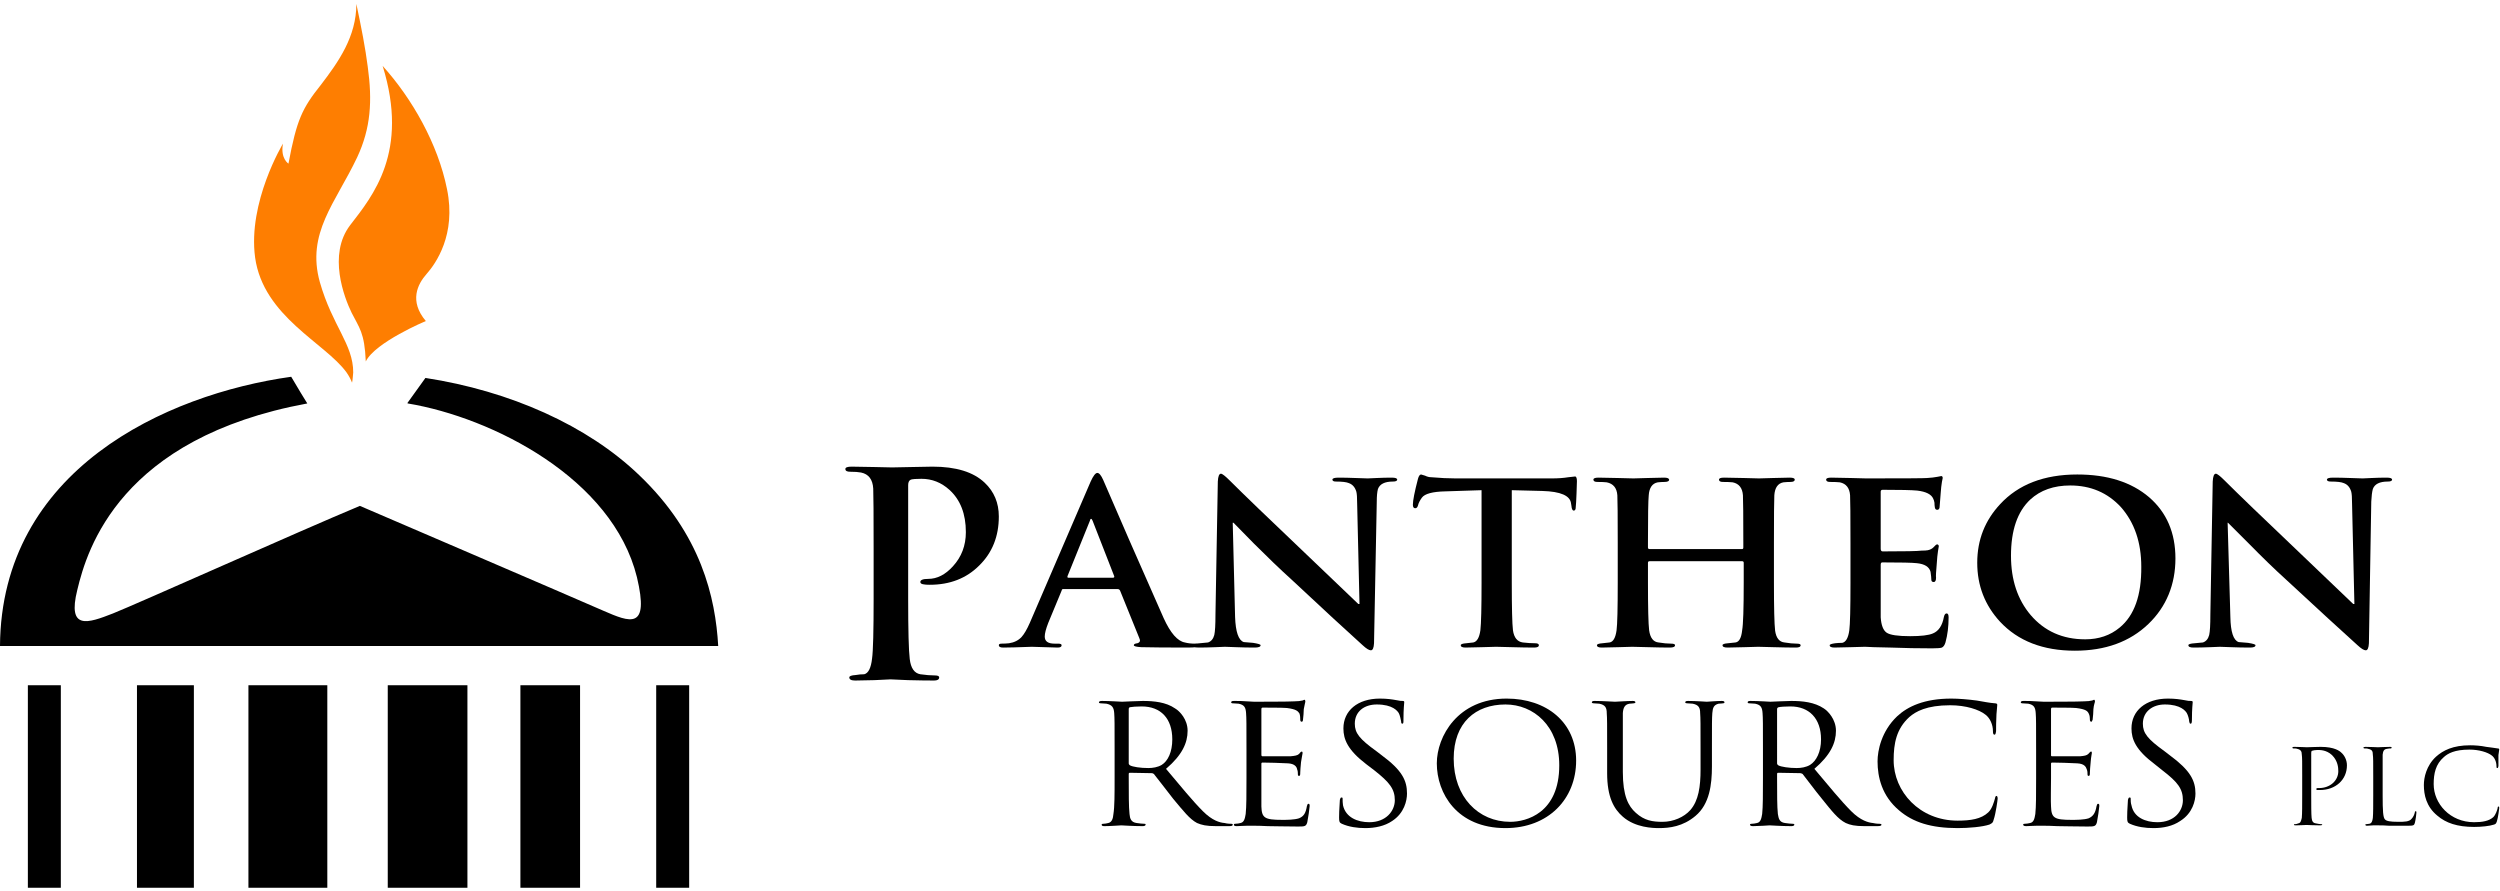
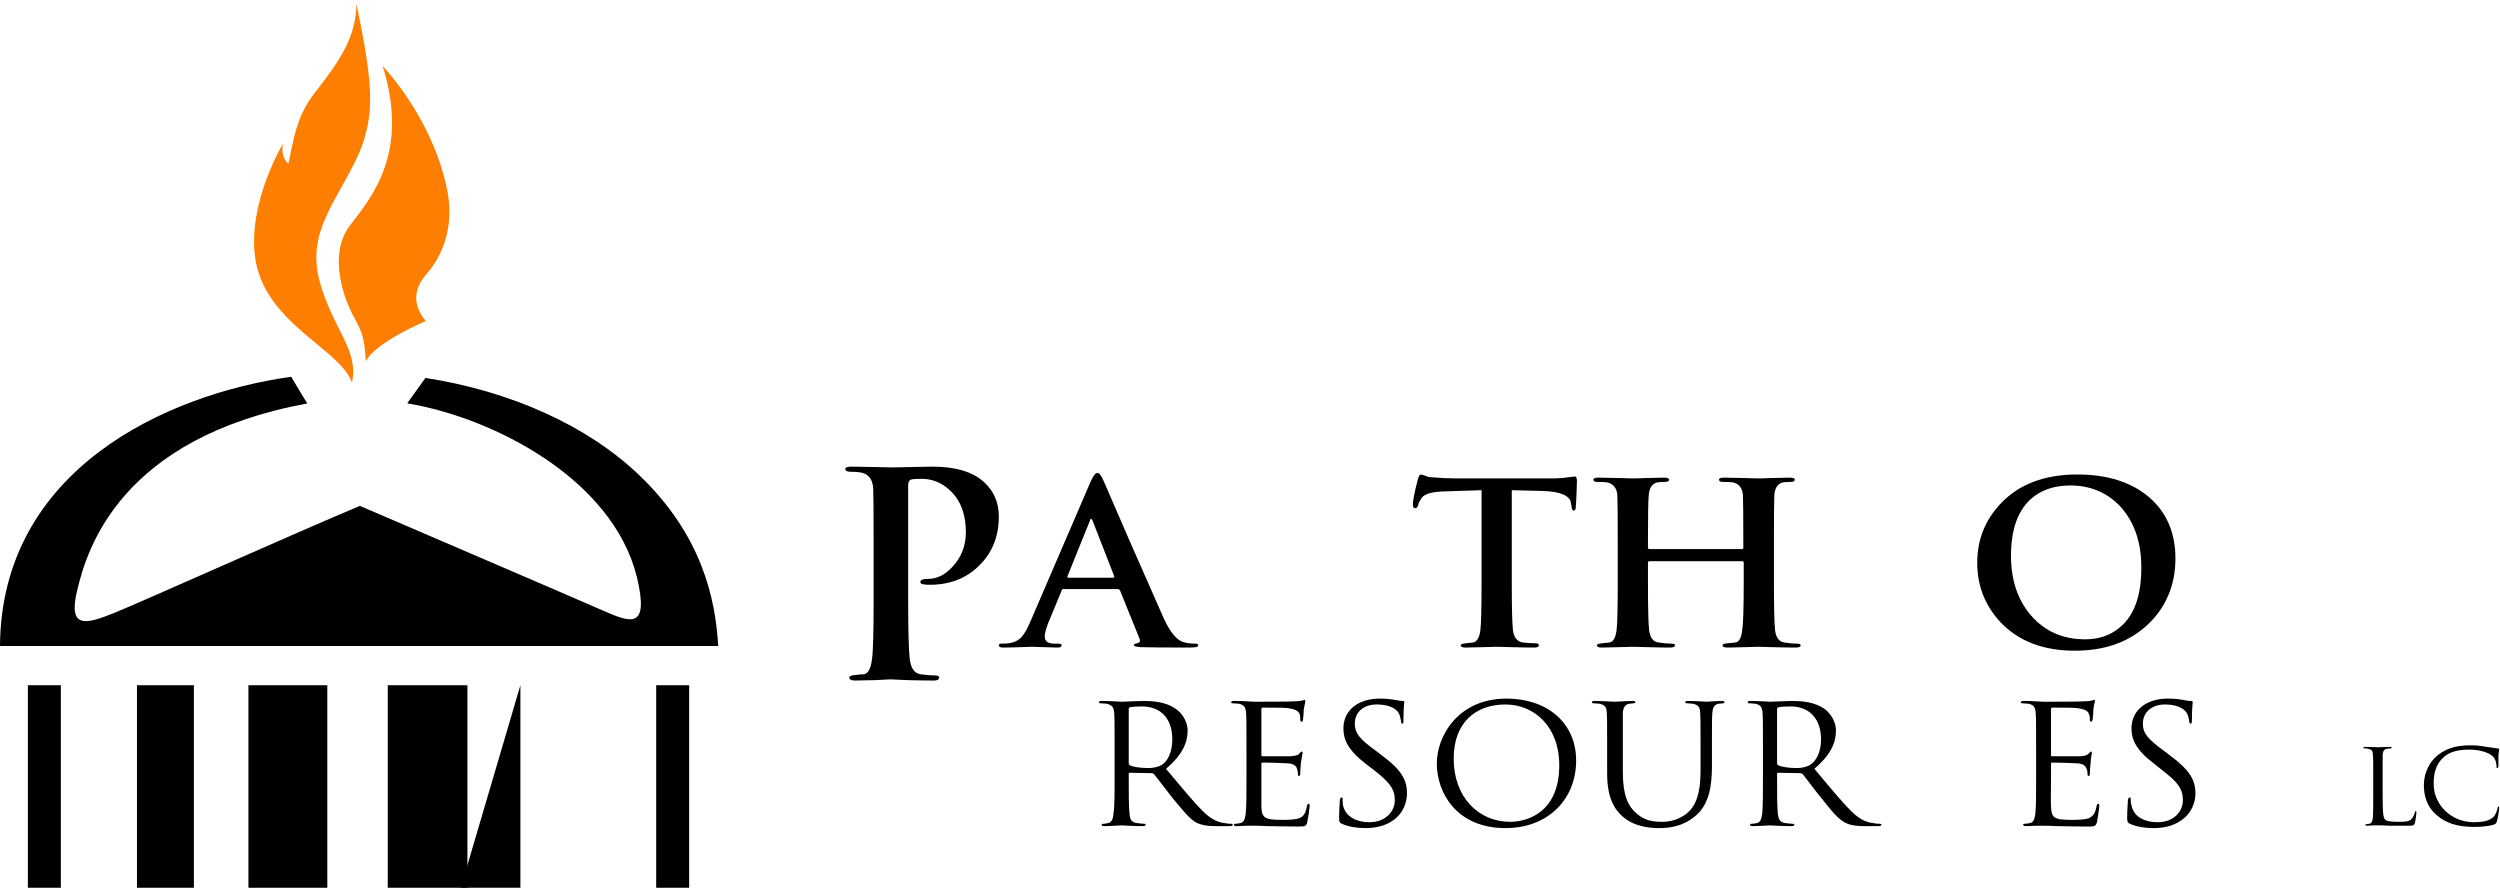
<svg xmlns="http://www.w3.org/2000/svg" version="1.2" viewBox="0 0 637 227" width="637" height="227">
  <title>logo-pantheon-resources-svg</title>
  <style>
		.s0 { fill: #000000 } 
		.s1 { fill: #fe7e01 } 
	</style>
  <path class="s0" d="m7.1 174.6h8.4v51.6h-8.4z" />
  <path class="s0" d="m34.9 174.6h14.5v51.6h-14.5z" />
  <path class="s0" d="m63.3 174.6h20.1v51.6h-20.1z" />
  <path class="s0" d="m98.8 174.6h20.3v51.6h-20.3z" />
  <path class="s0" d="m162.9 121.1c-13.2-12.7-33-21.5-54.5-24.8l-4.6 6.4 0.1 0.1c21.6 3.6 52.2 19.1 58.4 44.3 3.2 13.5-1.7 11.5-8.6 8.5-6.8-3-62-26.7-62-26.7-15.8 6.6-56.4 24.8-62.9 27.4-6.4 2.5-11.7 4.4-9.1-6 2.5-10.5 11-38.7 58.6-47.5-0.9-1.4-2.2-3.6-4.1-6.8-32.1 4.5-73.9 23.8-74.2 68.6h183c-0.7-12.3-4.3-28.4-20.1-43.5z" />
  <path class="s0" d="m167.2 174.6h8.4v51.6h-8.4z" />
-   <path class="s0" d="m132.6 174.6h15.2v51.6h-15.2z" />
+   <path class="s0" d="m132.6 174.6v51.6h-15.2z" />
  <path class="s1" d="m89.2 57.4c-5.7 7.5-1.5 18.4 0.4 22.3 1.9 3.8 3.3 5 3.6 12.4 2.4-4.9 15.3-10.3 15.3-10.3-4.3-5.1-2.1-9.4 0.2-12 2.3-2.6 7.6-10 5.2-21.6-2.3-11.5-8.9-23.1-16.4-31.4 6.8 21.9-2.5 33.1-8.3 40.6" />
  <path class="s1" d="m88.3 94.9q0.9 1.3 1.4 2.6c0.2-0.9 0.2-1.8 0.3-2.6 0-7.2-5.3-11.8-8.5-23-3.5-12.5 4-20.2 9.5-31.8 3.5-7.5 3.9-14.4 2.7-23.1-0.6-4.7-1.6-9.9-2.9-16 0 8.3-4.5 14.7-9.1 20.7-4.7 5.9-6.1 8.8-8.2 20 0 0-2.1-1.3-1.4-5.1 0 0-9 14.9-7.1 29 2.1 15.1 17.9 21.8 23.3 29.3" />
  <path fill-rule="evenodd" class="s0" d="m284.8 150.1h-13.8q-0.4-0.1-0.5 0.4l-3.4 8.2q-0.9 2.3-0.9 3.5 0 1.8 2.5 1.8h0.9q0.9 0 0.9 0.4 0 0.6-1 0.6-1 0-3.3-0.1-2.4-0.1-3.3-0.1-5.3 0.2-7.3 0.2-1.1 0-1.1-0.6 0-0.4 0.7-0.4 1 0 1.9-0.1 2-0.3 3.2-1.6 1-1.1 2.1-3.6l15.5-36q1-2.2 1.7-2.2 0.7 0 1.5 1.8 5.7 13.3 15.4 35.2 2.6 5.7 5.4 6.2 1.1 0.3 2.6 0.3 0.8 0 0.8 0.4 0 0.4-0.6 0.5-0.7 0.1-2.2 0.1-7.7 0-11.7-0.1-1.9-0.1-1.9-0.5 0-0.4 0.9-0.5 1-0.3 0.5-1.3l-4.9-12.1q-0.2-0.4-0.6-0.4zm-12.6-2.9h11.4q0.4 0 0.3-0.4l-5.5-14.1q-0.2-0.5-0.4-0.5-0.2 0-0.3 0.5l-5.7 14.1q-0.1 0.4 0.2 0.4z" />
-   <path class="s0" d="m314.1 133.2l0.6 24q0.2 5.7 2.2 6.4 0.2 0 2.4 0.2 1.9 0.3 1.9 0.6 0 0.6-1.5 0.6-2.3 0-4.8-0.1-2.6-0.1-2.8-0.1 0 0-2.4 0.1-2.4 0.1-4.3 0.1-1.4 0-1.3-0.6 0-0.4 1.6-0.5 1.1-0.1 2.1-0.2 1.2-0.4 1.6-1.9 0.3-1.3 0.3-5.2l0.6-33.9q0.1-2 0.8-2 0.5 0 2.3 1.8 5 5 19.1 18.4 6.3 6 13.6 13h0.3l-0.6-25.7q0-2.1-0.2-2.9-0.5-1.7-1.9-2.2-0.9-0.4-3.3-0.4-0.9 0-0.9-0.5 0-0.5 1.6-0.5 1.8 0 4.4 0.1 2.6 0.1 3 0.1 0.1 0 2.2-0.1 2.1-0.1 3.9-0.1 1.4 0 1.4 0.5 0 0.5-1.1 0.5-3.1 0-3.8 1.9-0.3 1.1-0.3 3.2l-0.7 36.1q-0.1 1.8-0.8 1.8-0.7 0-2.1-1.3-6-5.4-18.2-16.8-4.2-3.8-9.5-9.1-2.7-2.7-5.2-5.3z" />
  <path class="s0" d="m377.5 148.4v-23.5l-9.2 0.3q-4.9 0.1-6 1.6-0.8 1.1-1 2-0.2 0.7-0.7 0.7-0.6 0-0.6-0.9 0-1.6 1.3-6.6 0.3-1.1 0.8-1.1 0.1 0 1 0.3 0.8 0.4 1.6 0.4 3.4 0.3 6.2 0.3h24.5q2.4 0 4.2-0.3 1.9-0.2 1.7-0.2 0.5 0 0.5 1.2 0 0.5-0.1 3.1-0.1 2.7-0.2 3.5 0 0.9-0.5 0.9-0.5 0-0.6-1.2l-0.1-0.6q-0.3-3-7.3-3.2l-7.8-0.2v23.5q0 9.7 0.3 12.2 0.4 2.8 2.5 3.1 1.7 0.2 3.1 0.2 1 0 1 0.5 0 0.6-1.2 0.6-2.3 0-5.7-0.1-3.4-0.1-4-0.1-0.5 0-3.5 0.1-2.9 0.1-4.3 0.1-1.2 0-1.2-0.6 0-0.4 1.4-0.5 0.9-0.1 1.8-0.2 1.4-0.3 1.8-3.1 0.3-2.6 0.3-12.2" />
  <path class="s0" d="m420.3 139.9h23.6q0.3 0 0.3-0.4v-1.2q0-10.2-0.1-12.1-0.2-2.8-2.6-3.3-0.9-0.1-2.5-0.1-1 0-1-0.6 0-0.5 1.3-0.5 1.8 0 5.1 0.1 3.2 0.1 3.8 0.1 0.6 0 3.5-0.1 3-0.1 4.3-0.1 1.3 0 1.3 0.5 0 0.6-1.1 0.6-0.8 0-1.8 0.1-2.1 0.4-2.3 3.3-0.1 1.9-0.1 12.1v10.1q0 9.7 0.3 12.3 0.4 2.8 2.4 3 1.8 0.3 3.1 0.3 1 0 1 0.4 0 0.6-1.2 0.6-2.3 0-5.7-0.1-3.4-0.1-3.9-0.1-0.6 0-3.5 0.1-2.9 0.1-4.3 0.1c-0.9 0-1.3-0.2-1.3-0.6q0-0.4 1.4-0.5 0.9-0.1 1.9-0.2 1.4-0.2 1.7-3.1 0.4-2.2 0.4-12.2v-5q0-0.4-0.4-0.4h-23.6q-0.4 0-0.4 0.4v5q0 9.7 0.3 12.2 0.4 2.9 2.4 3.1 1.8 0.3 3.2 0.3 1 0 1 0.4 0 0.6-1.3 0.6-2.2 0-5.6-0.1-3.4-0.1-4-0.1-0.5 0-3.5 0.1-2.9 0.1-4.3 0.1-1.2 0-1.2-0.6 0-0.4 1.4-0.5 0.9-0.1 1.8-0.2 1.4-0.2 1.8-3.1 0.3-2.2 0.3-12.2v-10.1q0-10.2-0.1-12.1-0.2-2.8-2.7-3.3-0.8-0.1-2.4-0.1-1 0-1-0.6 0-0.5 1.3-0.5 1.8 0 5 0.1 3.3 0.1 3.9 0.1 0.6 0 3.5-0.1 3-0.1 4.3-0.1 1.2 0 1.3 0.5 0 0.6-1.2 0.6-0.7 0-1.7 0.1-2.1 0.4-2.3 3.3-0.2 1.9-0.2 12.1v1.2q0 0.4 0.4 0.4" />
-   <path class="s0" d="m471.5 148.4v-10.1q0-10.2-0.1-12.1-0.2-2.8-2.6-3.3-0.9-0.1-2.5-0.1-1 0-1-0.6 0-0.5 1.3-0.5 1.9 0 5.1 0.1 3.2 0.1 3.8 0.1 14.7 0 15.5-0.1 1.6-0.1 2.6-0.3 1.1-0.2 1-0.2 0.4 0 0.4 0.5 0 0.1-0.2 1-0.2 1.2-0.3 2.7-0.1 1.6-0.3 3.8-0.1 0.6-0.6 0.6-0.5 0-0.6-0.6-0.1-0.6-0.1-1.2-0.1-0.6-0.3-1-0.7-1.7-4.1-2.1-2.1-0.2-8.8-0.2-0.5 0-0.5 0.5v14.5q0 0.7 0.5 0.7 8.5 0 9.9-0.2 1.1 0 1.6-0.1 0.9-0.2 1.4-0.7 0.7-0.8 1-0.8 0.4 0.1 0.4 0.5 0 0.1-0.2 1.2-0.2 1.3-0.3 3-0.3 3.3-0.2 3.8 0 1.1-0.6 1.1-0.6 0-0.6-0.6 0-0.6-0.2-2-0.5-1.9-3.5-2.2-1.7-0.2-8.8-0.2-0.4 0-0.4 0.6v13.4q0.2 3 1.5 3.9 1.3 0.9 6 0.9 4.2 0 5.8-0.7 2.2-0.9 2.8-4.2 0.2-0.9 0.7-0.9 0.5 0 0.5 1 0 3.5-0.8 6.4-0.3 1-0.9 1.3-0.5 0.2-2.5 0.2-5.3 0-10.6-0.2-5.4-0.1-6.5-0.2-0.5 0-3.5 0.1-2.9 0.1-4.3 0.1-1.2 0-1.2-0.6 0-0.3 1.4-0.5 0.9-0.1 1.8-0.1 1.4-0.3 1.8-3.2 0.3-2.2 0.3-12.2" />
  <path fill-rule="evenodd" class="s0" d="m528.7 165.8q-12.2 0-19.1-7.4-5.8-6.3-5.8-15c0-5.9 2-10.8 5.8-14.9q7-7.6 19.7-7.6 11.5 0 18.3 5.8 6.7 5.8 6.7 15.6c0 6.6-2.3 12.3-6.9 16.7q-7.1 6.8-18.7 6.8zm2.6-2.9q5.2 0 8.8-3 5.6-4.6 5.5-15.5 0-9.3-5.2-15.2-5.1-5.5-12.9-5.5-6.3 0-10.2 3.6-4.9 4.6-4.9 14.3 0 9.2 5 15.1 5.3 6.2 13.9 6.2z" />
-   <path class="s0" d="m567.6 133.2l0.7 24q0.1 5.7 2.1 6.4 0.2 0 2.4 0.2 1.9 0.3 1.9 0.6 0 0.6-1.4 0.6-2.4 0-4.9-0.1-2.6-0.1-2.8-0.1 0.1 0-2.4 0.1-2.4 0.1-4.3 0.1-1.3 0-1.3-0.6 0-0.4 1.6-0.5 1.1-0.1 2.1-0.2 1.2-0.4 1.6-1.9 0.3-1.3 0.3-5.2l0.6-33.9q0.1-2 0.8-2 0.5 0 2.3 1.8 5 5 19.1 18.4 6.3 6 13.6 13h0.3l-0.6-25.7q0-2.1-0.2-2.9-0.5-1.7-1.9-2.2-0.9-0.4-3.3-0.4-1 0-1-0.5 0-0.5 1.6-0.5 1.9 0 4.5 0.1 2.6 0.1 3 0.1 0.1 0 2.2-0.1 2.1-0.1 3.9-0.1 1.4 0 1.4 0.5 0 0.5-1.1 0.5-3.1 0-3.8 1.9-0.3 1.1-0.4 3.2l-0.6 36.1q-0.1 1.8-0.8 1.8-0.7 0-2.1-1.3-6-5.4-18.3-16.8-4.2-3.8-9.4-9.1-2.7-2.7-5.3-5.3h-0.1z" />
  <path class="s0" d="m222.6 152.5v-12.7q0-12.9-0.1-15.3-0.2-3.5-3.1-4.1-1-0.2-2.8-0.2-1.2 0-1.2-0.7 0-0.6 1.6-0.6 2.1 0 5.8 0.1 3.7 0.1 4.5 0.1 1.4 0 5-0.1 3.6-0.1 5.3-0.1 9 0 13.3 4.1 3.6 3.4 3.6 8.6 0 7.6-5 12.5-4.9 4.9-12.6 4.9-1.1 0-1.5-0.1-0.9-0.1-0.9-0.6 0-0.8 2-0.8 3.4 0 6.3-3.2 3.3-3.6 3.3-8.7 0-7-4.2-10.8-3.1-2.8-7.1-2.8-2 0-2.7 0.2-0.7 0.3-0.7 1.4v28.9q0 12.2 0.4 15.4 0.4 3.5 2.7 3.9 2.1 0.3 3.7 0.3 1.1 0 1.1 0.5 0 0.8-1.3 0.8-2.7 0-6.6-0.1-3.9-0.2-4.5-0.2-0.7 0-4.1 0.2-3.4 0.1-4.9 0.1-1.5 0-1.5-0.8 0-0.5 1.6-0.6 1.1-0.2 2.2-0.2 1.6-0.4 2-4 0.4-2.8 0.4-15.4" />
  <path fill-rule="evenodd" class="s0" d="m284 190.8c0-6.5 0-7.7-0.1-9.1-0.1-1.4-0.5-2.1-2-2.4-0.3 0-1.1-0.1-1.5-0.1-0.2 0-0.4-0.1-0.4-0.2 0-0.3 0.3-0.4 0.8-0.4 2 0 4.8 0.2 5.1 0.2 0.5 0 3.9-0.2 5.3-0.2 2.8 0 5.9 0.3 8.2 1.9 1.2 0.7 3.2 2.8 3.2 5.7 0 3.1-1.4 6.2-5.5 9.7 3.7 4.4 6.8 8.2 9.4 10.8 2.4 2.4 4.3 2.9 5.5 3 0.8 0.2 1.5 0.2 1.7 0.2 0.3 0 0.4 0.1 0.4 0.2 0 0.3-0.2 0.4-1 0.4h-3.2c-2.6 0-3.7-0.3-4.9-0.8-1.9-1-3.5-3.1-6.1-6.2-1.8-2.3-4-5.2-4.9-6.3-0.2-0.1-0.3-0.2-0.6-0.2l-5.5-0.1q-0.3 0-0.3 0.3v1c0 4.1 0 7.4 0.2 9.2 0.1 1.2 0.4 2.1 1.8 2.3 0.6 0.1 1.6 0.2 2 0.2 0.3 0 0.3 0.1 0.3 0.2 0 0.2-0.2 0.4-0.7 0.4-2.5 0-5.3-0.2-5.5-0.2-0.1 0-2.9 0.2-4.3 0.2-0.5 0-0.7-0.1-0.7-0.4 0-0.1 0.1-0.2 0.4-0.2 0.4 0 0.9-0.1 1.3-0.2 0.9-0.2 1.2-1.1 1.3-2.3 0.3-1.8 0.3-5.1 0.3-9.2v-7.4zm3.6 3.7q0 0.3 0.3 0.5c0.7 0.4 2.7 0.7 4.7 0.7 1.1 0 2.4-0.2 3.4-0.8 1.6-1 2.7-3.3 2.7-6.5 0-5.3-2.9-8.4-7.8-8.4-1.3 0-2.5 0.1-3 0.2q-0.3 0.1-0.3 0.5z" />
  <path class="s0" d="m317.6 190.8c0-6.5 0-7.7-0.1-9.1-0.1-1.4-0.4-2.1-1.9-2.4-0.4 0-1.1-0.1-1.6-0.1-0.1 0-0.3-0.1-0.3-0.2 0-0.3 0.2-0.4 0.7-0.4 1.1 0 2.3 0 3.3 0.1l1.8 0.1c0.3 0 9.3 0 10.3-0.1 0.9 0 1.6-0.1 2-0.2 0.2 0 0.4-0.2 0.6-0.2 0.1 0 0.2 0.2 0.2 0.4 0 0.3-0.2 0.8-0.4 2 0 0.4-0.1 2.2-0.2 2.7 0 0.2-0.1 0.5-0.3 0.5-0.3 0-0.4-0.2-0.4-0.6 0-0.2 0-1-0.2-1.5-0.4-0.6-0.8-1.1-3.2-1.4-0.8-0.1-5.7-0.1-6.2-0.1q-0.3 0-0.3 0.4v11.6c0 0.3 0.1 0.4 0.3 0.4 0.6 0 6.1 0 7.1 0 1.1-0.1 1.8-0.2 2.2-0.6 0.3-0.4 0.5-0.6 0.7-0.6 0.1 0 0.2 0.1 0.2 0.4 0 0.2-0.2 0.9-0.4 2.3-0.1 0.9-0.2 2.4-0.2 2.7 0 0.4 0 0.8-0.3 0.8-0.2 0-0.3-0.1-0.3-0.4 0-0.4 0-0.8-0.2-1.3-0.1-0.6-0.6-1.4-2.3-1.5-1.2-0.1-5.7-0.2-6.5-0.2-0.2 0-0.3 0.1-0.3 0.3v3.7c0 1.4 0 6.3 0 7.2 0.1 2.9 0.8 3.4 5.3 3.4 1.1 0 3.1 0 4.3-0.4 1.2-0.5 1.7-1.3 2-3.1 0.1-0.4 0.2-0.6 0.4-0.6 0.3 0 0.3 0.3 0.3 0.6 0 0.4-0.4 3.2-0.6 4.1-0.3 1.1-0.7 1.1-2.4 1.1-3.4 0-5.9-0.1-7.7-0.1-1.7-0.1-2.8-0.1-3.5-0.1-0.1 0-0.8 0-1.8 0-0.9 0-1.9 0.1-2.6 0.1-0.5 0-0.7-0.1-0.7-0.4 0-0.1 0.1-0.2 0.3-0.2 0.5 0 1-0.1 1.4-0.2 0.9-0.2 1.1-1.1 1.3-2.3 0.2-1.8 0.2-5.1 0.2-9.1v-7.4z" />
  <path class="s0" d="m341.9 209.9c-0.6-0.3-0.7-0.5-0.7-1.6 0-2.1 0.2-3.8 0.2-4.5 0.1-0.4 0.2-0.6 0.4-0.6 0.3 0 0.3 0.1 0.3 0.4 0 0.4 0 1 0.1 1.6 0.7 3.1 3.7 4.3 6.7 4.3 4.3 0 6.5-2.9 6.5-5.6 0-2.9-1.4-4.6-5.2-7.6l-2.1-1.6c-4.7-3.6-5.8-6.3-5.8-9.1 0-4.5 3.6-7.6 9.3-7.6 1.8 0 3.1 0.2 4.2 0.4 0.9 0.2 1.2 0.2 1.6 0.2 0.3 0 0.4 0.1 0.4 0.3 0 0.3-0.2 1.6-0.2 4.5 0 0.7 0 1-0.3 1-0.2 0-0.3-0.2-0.3-0.6-0.1-0.5-0.3-1.6-0.6-2.1-0.3-0.5-1.5-2.2-5.6-2.2-3.2 0-5.6 1.8-5.6 4.9 0 2.4 1.2 3.9 5.5 7l1.3 1c5.3 3.9 6.5 6.5 6.5 9.8 0 1.8-0.7 5-3.8 7-1.9 1.3-4.4 1.8-6.8 1.8-2.1 0-4.2-0.3-6-1.1" />
  <path fill-rule="evenodd" class="s0" d="m383.9 178c10.1 0 17.7 6 17.7 15.8 0 9.8-7.1 17.2-18 17.2-12.4 0-17.5-8.9-17.5-16.5 0-6.8 5.3-16.5 17.8-16.5zm0.9 31.4c4.1 0 12.5-2.2 12.5-14.4 0-10.1-6.6-15.5-13.7-15.5-7.6 0-13.2 4.6-13.2 13.8 0 9.8 6.3 16.1 14.4 16.1z" />
  <path class="s0" d="m409.5 190.8c0-6.5 0-7.7-0.1-9.1 0-1.4-0.4-2.1-1.9-2.4-0.4 0-1.1-0.1-1.5-0.1-0.2 0-0.4-0.1-0.4-0.2 0-0.3 0.2-0.4 0.7-0.4 2 0 4.8 0.2 5.2 0.2 0.4 0 3.1-0.2 4.5-0.2 0.5 0 0.7 0.1 0.7 0.4 0 0.1-0.2 0.2-0.4 0.2-0.3 0-0.5 0.1-1.1 0.1-1.2 0.2-1.6 1-1.7 2.4 0 1.4 0 2.6 0 9.1v5.9c0 6.1 1.4 8.7 3.3 10.4 2.2 2 4.3 2.3 6.8 2.3 2.8 0 5.5-1.2 7.1-3 2.1-2.4 2.6-6 2.6-10.3v-5.3c0-6.5 0-7.7-0.1-9.1 0-1.4-0.4-2.1-1.9-2.4-0.4 0-1.1-0.1-1.5-0.1-0.2 0-0.4-0.1-0.4-0.2 0-0.3 0.2-0.4 0.7-0.4 2.1 0 4.5 0.2 4.8 0.2 0.3 0 2.4-0.2 3.8-0.2 0.5 0 0.7 0.1 0.7 0.4 0 0.1-0.2 0.2-0.3 0.2-0.3 0-0.6 0.1-1.2 0.1-1.2 0.3-1.5 1-1.6 2.4-0.1 1.4-0.1 2.6-0.1 9.1v4.5c0 4.6-0.6 9.6-4.2 12.6-3.2 2.7-6.6 3.1-9.3 3.1-1.5 0-6-0.1-9.2-2.9-2.3-2-4-5-4-11.1v-6.2z" />
  <path fill-rule="evenodd" class="s0" d="m449.2 190.8c0-6.5 0-7.7-0.1-9.1-0.1-1.4-0.4-2.1-1.9-2.4-0.4 0-1.1-0.1-1.6-0.1-0.1 0-0.3-0.1-0.3-0.2 0-0.3 0.2-0.4 0.7-0.4 2 0 4.9 0.2 5.1 0.2 0.5 0 3.9-0.2 5.3-0.2 2.9 0 5.9 0.3 8.3 1.9 1.1 0.7 3.1 2.8 3.1 5.7 0 3.1-1.4 6.2-5.5 9.7 3.7 4.4 6.8 8.2 9.4 10.8 2.4 2.4 4.4 2.9 5.5 3 0.9 0.2 1.5 0.2 1.8 0.2 0.2 0 0.4 0.1 0.4 0.2 0 0.3-0.3 0.4-1.1 0.4h-3.2c-2.5 0-3.7-0.3-4.8-0.8-2-1-3.6-3.1-6.1-6.2-1.9-2.3-4-5.2-4.9-6.3-0.2-0.1-0.4-0.2-0.6-0.2l-5.6-0.1q-0.3 0-0.3 0.3v1c0 4.1 0 7.4 0.2 9.2 0.2 1.2 0.4 2.1 1.8 2.3 0.6 0.1 1.6 0.2 2 0.2 0.3 0 0.4 0.1 0.4 0.2 0 0.2-0.2 0.4-0.7 0.4-2.5 0-5.4-0.2-5.6-0.2 0 0-2.9 0.2-4.2 0.2-0.5 0-0.8-0.1-0.8-0.4 0-0.1 0.1-0.2 0.4-0.2 0.4 0 1-0.1 1.4-0.2 0.9-0.2 1.1-1.1 1.3-2.3 0.2-1.8 0.2-5.1 0.2-9.2v-7.4zm3.6 3.7q0 0.3 0.3 0.5c0.7 0.4 2.8 0.7 4.7 0.7 1.1 0 2.4-0.2 3.4-0.8 1.6-1 2.8-3.3 2.8-6.5 0-5.3-3-8.4-7.8-8.4-1.4 0-2.6 0.1-3 0.2q-0.4 0.1-0.4 0.5z" />
-   <path class="s0" d="m483.9 206.5c-4.4-3.7-5.5-8.5-5.5-12.5 0-2.8 1-7.7 5-11.5 2.7-2.5 6.9-4.5 13.8-4.5 1.8 0 4.3 0.2 6.5 0.5 1.8 0.3 3.2 0.6 4.6 0.7 0.5 0 0.6 0.2 0.6 0.4 0 0.4-0.1 0.9-0.2 2.4-0.1 1.4-0.1 3.7-0.1 4.3-0.1 0.7-0.2 0.9-0.4 0.9-0.3 0-0.4-0.3-0.4-0.9 0-1.6-0.7-3.3-1.9-4.2-1.6-1.3-5-2.4-9-2.4-6 0-8.8 1.6-10.4 3-3.3 3-4 6.7-4 11 0 8 6.6 15.4 16.3 15.4 3.3 0 6-0.4 7.8-2.1 1-0.9 1.5-2.8 1.7-3.5 0.1-0.5 0.2-0.7 0.4-0.7 0.2 0 0.3 0.3 0.3 0.7 0 0.3-0.5 3.9-1 5.3-0.2 0.8-0.3 0.9-1.1 1.3-1.8 0.6-5.3 0.9-8.1 0.9-6.8 0-11.4-1.5-14.9-4.5z" />
  <path class="s0" d="m518.8 190.8c0-6.5 0-7.7-0.1-9.1-0.1-1.4-0.4-2.1-1.9-2.4-0.4 0-1.2-0.1-1.6-0.1-0.1 0-0.3-0.1-0.3-0.2 0-0.3 0.2-0.4 0.7-0.4 1 0 2.2 0 3.2 0.1l1.9 0.1c0.3 0 9.3 0 10.3-0.1 0.9 0 1.6-0.1 2-0.2 0.2 0 0.4-0.2 0.6-0.2 0.1 0 0.2 0.2 0.2 0.4 0 0.3-0.3 0.8-0.4 2 0 0.4-0.1 2.2-0.2 2.7-0.1 0.2-0.2 0.5-0.3 0.5-0.3 0-0.4-0.2-0.4-0.6 0-0.2 0-1-0.3-1.5-0.3-0.6-0.7-1.1-3.2-1.4-0.7-0.1-5.6-0.1-6.1-0.1q-0.3 0-0.3 0.4v11.6c0 0.3 0 0.4 0.3 0.4 0.5 0 6.1 0 7.1 0 1.1-0.1 1.7-0.2 2.1-0.6 0.4-0.4 0.5-0.6 0.7-0.6 0.2 0 0.2 0.1 0.2 0.4 0 0.2-0.2 0.9-0.3 2.3-0.1 0.9-0.2 2.4-0.2 2.7 0 0.4 0 0.8-0.3 0.8-0.2 0-0.3-0.1-0.3-0.4 0-0.4 0-0.8-0.2-1.3-0.2-0.6-0.6-1.4-2.4-1.5-1.2-0.1-5.6-0.2-6.4-0.2-0.2 0-0.3 0.1-0.3 0.3v3.7c0 1.4-0.1 6.3 0 7.2 0.1 2.9 0.8 3.4 5.2 3.4 1.2 0 3.2 0 4.4-0.4 1.1-0.5 1.7-1.3 2-3.1 0.1-0.4 0.2-0.6 0.4-0.6 0.3 0 0.3 0.3 0.3 0.6 0 0.4-0.4 3.2-0.6 4.1-0.3 1.1-0.7 1.1-2.5 1.1-3.4 0-5.8-0.1-7.6-0.1-1.8-0.1-2.8-0.1-3.5-0.1-0.1 0-0.9 0-1.8 0-0.9 0-2 0.1-2.6 0.1-0.5 0-0.8-0.1-0.8-0.4 0-0.1 0.1-0.2 0.4-0.2 0.4 0 1-0.1 1.4-0.2 0.9-0.2 1.1-1.1 1.3-2.3 0.2-1.8 0.2-5.1 0.2-9.1v-7.4z" />
  <path class="s0" d="m542.7 209.9c-0.6-0.3-0.7-0.5-0.7-1.6 0-2.1 0.2-3.8 0.2-4.5 0.1-0.4 0.2-0.6 0.4-0.6 0.3 0 0.3 0.1 0.3 0.4 0 0.4 0 1 0.2 1.6 0.6 3.1 3.6 4.3 6.6 4.3 4.4 0 6.5-2.9 6.5-5.6 0-2.9-1.3-4.6-5.2-7.6l-2-1.6c-4.8-3.6-5.9-6.3-5.9-9.1 0-4.5 3.6-7.6 9.3-7.6 1.8 0 3.1 0.2 4.2 0.4 0.9 0.2 1.2 0.2 1.6 0.2 0.4 0 0.5 0.1 0.5 0.3 0 0.3-0.2 1.6-0.2 4.5 0 0.7-0.1 1-0.3 1-0.3 0-0.3-0.2-0.4-0.6 0-0.5-0.3-1.6-0.6-2.1-0.3-0.5-1.5-2.2-5.6-2.2-3.1 0-5.6 1.8-5.6 4.9 0 2.4 1.2 3.9 5.5 7l1.3 1c5.3 3.9 6.6 6.5 6.6 9.8 0 1.8-0.7 5-3.9 7-1.9 1.3-4.3 1.8-6.8 1.8-2.1 0-4.2-0.3-6-1.1" />
-   <path class="s0" d="m586.6 198c0-4.1 0-4.9-0.1-5.7 0-0.9-0.3-1.3-1.2-1.5-0.2-0.1-0.7-0.1-1-0.1-0.1 0-0.2-0.1-0.2-0.2 0-0.1 0.1-0.2 0.5-0.2 1.2 0 2.9 0.1 3.2 0.1 0.6 0 2.2-0.1 3.5-0.1 3.6 0 4.9 1.1 5.3 1.5 0.7 0.6 1.4 1.8 1.4 3.2 0 3.7-2.9 6.3-6.9 6.3-0.2 0-0.5 0-0.6 0-0.2 0-0.3-0.1-0.3-0.2 0-0.3 0.1-0.3 0.7-0.3 2.8 0 4.9-1.9 4.9-4.3 0-0.9-0.1-2.6-1.6-4.1-1.5-1.4-3.2-1.3-3.8-1.3-0.5 0-1 0.1-1.3 0.2-0.1 0-0.2 0.2-0.2 0.5v10.8c0 2.6 0 4.7 0.1 5.8 0.1 0.8 0.3 1.3 1.1 1.4 0.4 0.1 1.1 0.2 1.3 0.2 0.2 0 0.3 0 0.3 0.1q0 0.2-0.5 0.2c-1.6 0-3.3-0.1-3.5-0.1-0.1 0-1.9 0.1-2.7 0.1-0.3 0-0.5 0-0.5-0.2 0-0.1 0.1-0.1 0.3-0.1 0.2 0 0.6-0.1 0.8-0.2 0.6-0.1 0.7-0.6 0.9-1.4 0.1-1.1 0.1-3.2 0.1-5.8v-4.6z" />
  <path class="s0" d="m607.1 202.7c0 3.9 0.1 5.6 0.6 6.1 0.4 0.4 1.2 0.6 3.4 0.6 1.5 0 2.8 0 3.4-0.8 0.4-0.4 0.7-1.1 0.8-1.6 0-0.2 0.1-0.3 0.2-0.3 0.2 0 0.2 0.1 0.2 0.4 0 0.3-0.2 1.8-0.4 2.6-0.2 0.6-0.3 0.7-1.8 0.7-2 0-3.5 0-4.7 0-1.2-0.1-2.1-0.1-2.9-0.1-0.1 0-0.6 0-1.2 0-0.5 0-1.2 0.1-1.6 0.1-0.3 0-0.4-0.1-0.4-0.3 0 0 0-0.1 0.2-0.1 0.2 0 0.6-0.1 0.8-0.1 0.6-0.1 0.8-0.7 0.9-1.5 0.1-1.1 0.1-3.2 0.1-5.7v-4.7c0-4.1 0-4.9-0.1-5.7 0-0.9-0.2-1.3-1.2-1.5-0.2-0.1-0.7-0.1-0.9-0.1-0.2 0-0.3-0.1-0.3-0.2 0-0.1 0.2-0.2 0.5-0.2 1.3 0 3 0.1 3.2 0.1 0.1 0 2.2-0.1 3.1-0.1 0.3 0 0.4 0.1 0.4 0.2 0 0.1-0.1 0.2-0.2 0.2-0.2 0-0.6 0-1 0.1-0.8 0.1-1 0.6-1.1 1.5 0 0.8 0 1.6 0 5.7 0 0 0 4.7 0 4.7z" />
  <path class="s0" d="m621 207.8c-2.8-2.3-3.4-5.3-3.4-7.8 0-1.8 0.6-4.9 3.1-7.2 1.8-1.6 4.3-2.9 8.7-2.9 1.1 0 2.7 0.1 4.1 0.4 1.1 0.1 2 0.3 2.9 0.4 0.3 0 0.4 0.1 0.4 0.3 0 0.2-0.1 0.5-0.2 1.4 0 0.9 0 2.4 0 2.8-0.1 0.4-0.1 0.5-0.3 0.5-0.2 0-0.2-0.2-0.2-0.5 0-1.1-0.5-2.2-1.2-2.7-1-0.8-3.2-1.5-5.7-1.5-3.8 0-5.5 1-6.5 1.9-2.1 1.8-2.6 4.2-2.6 6.9 0 5 4.2 9.7 10.3 9.7 2.1 0 3.8-0.3 4.9-1.3 0.6-0.6 1-1.8 1.1-2.3 0-0.3 0.1-0.4 0.2-0.4 0.2 0 0.2 0.2 0.2 0.4 0 0.2-0.3 2.5-0.6 3.4-0.2 0.5-0.2 0.6-0.7 0.8-1.2 0.4-3.3 0.6-5.1 0.6-4.3 0-7.2-1-9.4-2.9z" />
</svg>